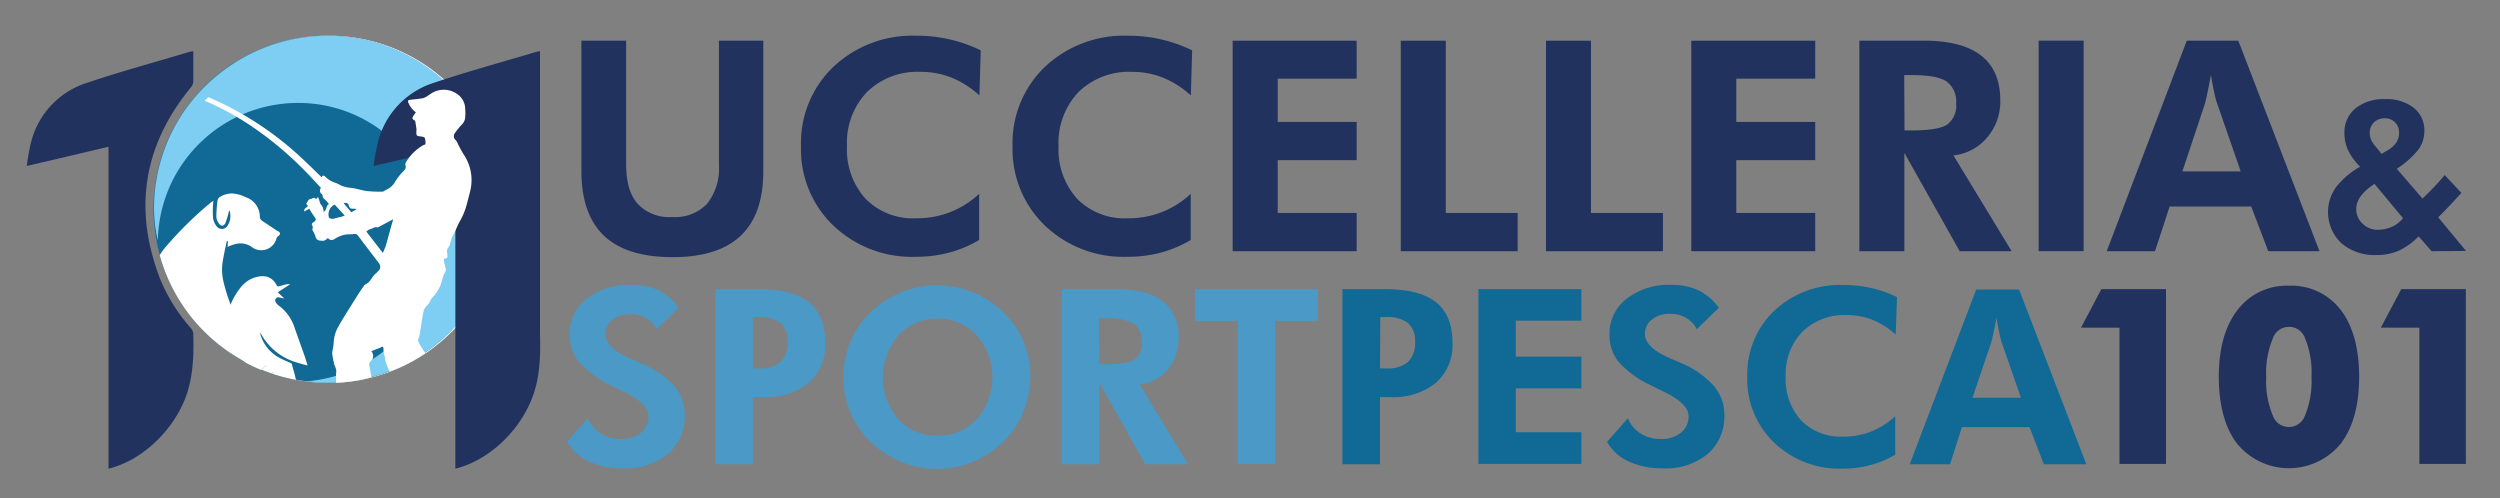
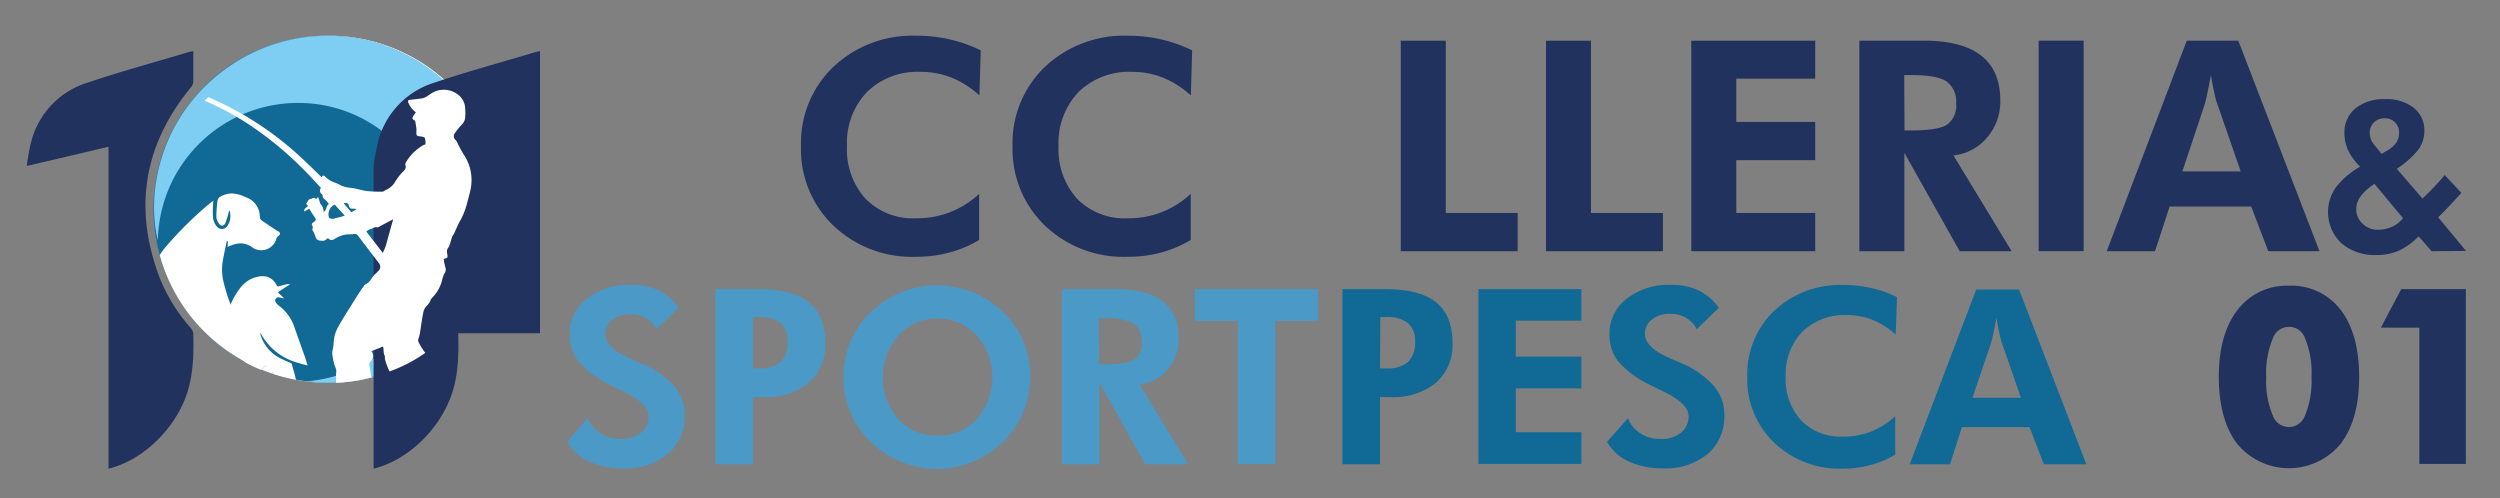
<svg xmlns="http://www.w3.org/2000/svg" id="a8011b82-a325-43e5-bf97-a6504d99f4a2" data-name="Livello 1" viewBox="0 0 350 69.78">
  <rect x="0" y="0" width="350" height="69.78" fill="#808080" stroke="none" />
  <defs>
    <style>.a5330d89-163f-4096-a5c8-0a72d27ed6d5{fill:#21325e;}.adf77d71-14d8-4aab-8dc4-3e03d4c7839f{fill:#4a99c6;}.a1e3419f-3e39-4450-82e1-a00a01e882a6{fill:#106a95;}.f63c7d69-ae37-4294-8af4-da1a6597a794{fill:#fff;}.f558d643-6f4f-4ec3-8375-d942c4b5cf36{fill:#7ecef3;}</style>
  </defs>
-   <path class="a5330d89-163f-4096-a5c8-0a72d27ed6d5" d="M106.86,5.69V24q0,6-3.16,9t-9.52,3q-6.47,0-9.62-3T81.4,24V5.69h6.26V23.05c0,2.43.53,4.26,1.61,5.48a6,6,0,0,0,4.81,1.85A6.16,6.16,0,0,0,99,28.52a8,8,0,0,0,1.65-5.47V5.69Z" />
  <path class="a5330d89-163f-4096-a5c8-0a72d27ed6d5" d="M137.12,13.36a13.13,13.13,0,0,0-3.92-2.5,11.66,11.66,0,0,0-4.31-.8,10.1,10.1,0,0,0-7.51,2.82,10.25,10.25,0,0,0-2.8,7.57,10.27,10.27,0,0,0,2.6,7.38,9.3,9.3,0,0,0,7.08,2.73,12.68,12.68,0,0,0,8.82-3.42l0,6.46a16.73,16.73,0,0,1-4.22,1.77,18,18,0,0,1-4.64.58,15.92,15.92,0,0,1-11.56-4.38,14.77,14.77,0,0,1-4.52-11.12,14.74,14.74,0,0,1,4.53-11.09A16.13,16.13,0,0,1,128.3,5a20.29,20.29,0,0,1,9,2.05Z" />
  <path class="a5330d89-163f-4096-a5c8-0a72d27ed6d5" d="M166.72,13.36a13.3,13.3,0,0,0-3.93-2.5,11.63,11.63,0,0,0-4.31-.8A10.11,10.11,0,0,0,151,12.88a10.29,10.29,0,0,0-2.8,7.57,10.27,10.27,0,0,0,2.6,7.38,9.31,9.31,0,0,0,7.09,2.73,12.63,12.63,0,0,0,8.81-3.42l0,6.46a16.67,16.67,0,0,1-4.21,1.77,18,18,0,0,1-4.64.58,15.93,15.93,0,0,1-11.57-4.38,14.81,14.81,0,0,1-4.52-11.12,14.74,14.74,0,0,1,4.53-11.09A16.13,16.13,0,0,1,157.9,5a20.29,20.29,0,0,1,9,2.05Z" />
-   <polygon class="a5330d89-163f-4096-a5c8-0a72d27ed6d5" points="172.57 35.17 172.57 5.7 189.93 5.7 189.93 11.01 178.88 11.01 178.88 17.07 189.93 17.07 189.93 22.42 178.88 22.42 178.88 29.81 189.93 29.81 189.93 35.17 172.57 35.17" />
  <polygon class="a5330d89-163f-4096-a5c8-0a72d27ed6d5" points="196.11 35.17 196.11 5.7 202.41 5.7 202.41 29.81 212.47 29.81 212.47 35.17 196.11 35.17" />
  <polygon class="a5330d89-163f-4096-a5c8-0a72d27ed6d5" points="216.44 35.17 216.44 5.7 222.74 5.7 222.74 29.81 232.81 29.81 232.81 35.17 216.44 35.17" />
  <polygon class="a5330d89-163f-4096-a5c8-0a72d27ed6d5" points="236.78 35.17 236.78 5.7 254.13 5.7 254.13 11.01 243.08 11.01 243.08 17.07 254.13 17.07 254.13 22.42 243.08 22.42 243.08 29.81 254.13 29.81 254.13 35.17 236.78 35.17" />
  <path class="a5330d89-163f-4096-a5c8-0a72d27ed6d5" d="M281.63,35.17h-7.27L266.61,21.4V35.17h-6.3V5.69h9c3.58,0,6.27.7,8.05,2.09s2.68,3.48,2.68,6.27a7.73,7.73,0,0,1-1.83,5.19,7.13,7.13,0,0,1-4.73,2.52Zm-15-16.91h.95c2.55,0,4.23-.28,5.05-.84a3.27,3.27,0,0,0,1.23-2.91,3.49,3.49,0,0,0-1.32-3.09c-.88-.61-2.53-.91-5-.91h-.95Z" />
  <rect class="a5330d89-163f-4096-a5c8-0a72d27ed6d5" x="285.41" y="5.69" width="6.3" height="29.47" />
  <path class="a5330d89-163f-4096-a5c8-0a72d27ed6d5" d="M294.94,35.17,306.15,5.69h7.21l11.37,29.48h-7.17l-2.39-6.26H303.75l-2.05,6.26ZM313.7,24l-3.3-9.52A11.9,11.9,0,0,1,310,13c-.15-.68-.31-1.52-.47-2.51-.17.95-.34,1.8-.5,2.56s-.28,1.27-.36,1.52L305.53,24Z" />
  <path class="a5330d89-163f-4096-a5c8-0a72d27ed6d5" d="M340.43,35.17l-1.82-2.08a9.56,9.56,0,0,1-2.77,2,7.51,7.51,0,0,1-3.07.61,7.18,7.18,0,0,1-5-1.67,6,6,0,0,1-.74-7.8,11.1,11.1,0,0,1,3.39-2.89A8.16,8.16,0,0,1,328.72,21a5.69,5.69,0,0,1-.5-2.37,4.3,4.3,0,0,1,1.55-3.46,6.29,6.29,0,0,1,4.16-1.29,6.12,6.12,0,0,1,4,1.22,4,4,0,0,1,1.48,3.27,4.36,4.36,0,0,1-.86,2.6,12.37,12.37,0,0,1-3,2.66l3.6,4.17c.62-.59,1.18-1.15,1.69-1.69s1-1.07,1.41-1.61l2.34,2.5c-.5.56-1,1.11-1.53,1.67s-1.09,1.14-1.71,1.75l3.89,4.71Zm-4-4.61-4-4.82-.45.32a6.31,6.31,0,0,0-1.6,1.58,3,3,0,0,0-.51,1.67,2.72,2.72,0,0,0,.89,2,2.93,2.93,0,0,0,2.11.86,4.81,4.81,0,0,0,2-.42,4.06,4.06,0,0,0,1.55-1.21m-3-9,.76-.45A3.84,3.84,0,0,0,335.45,20a2.45,2.45,0,0,0,.42-1.39,2,2,0,0,0-.56-1.48,1.94,1.94,0,0,0-1.44-.57,2.08,2.08,0,0,0-1.52.58,2,2,0,0,0-.58,1.5,2.42,2.42,0,0,0,.16.86,3.08,3.08,0,0,0,.49.81Z" />
  <path class="adf77d71-14d8-4aab-8dc4-3e03d4c7839f" d="M79.39,61.84l2.91-3.29a4.4,4.4,0,0,0,1.77,2.13,5,5,0,0,0,2.74.78,4.51,4.51,0,0,0,2.91-.87,2.87,2.87,0,0,0,1.07-2.34q0-1.74-3.56-3.46l-1.83-.9A13.64,13.64,0,0,1,81,50.62a6,6,0,0,1-1.24-3.8,6.14,6.14,0,0,1,2.4-5,9.61,9.61,0,0,1,6.23-1.94,8.84,8.84,0,0,1,3.83.77A7.71,7.71,0,0,1,95,43.11l-3.09,3a3.83,3.83,0,0,0-1.46-1.59,4.34,4.34,0,0,0-2.2-.53,3.84,3.84,0,0,0-2.51.78,2.49,2.49,0,0,0-1,2q0,2,3.78,3.55l1.15.5A13,13,0,0,1,94.36,54a6.21,6.21,0,0,1,1.49,4.08,6.92,6.92,0,0,1-2.35,5.49,9.28,9.28,0,0,1-6.31,2,11.06,11.06,0,0,1-4.81-1,6.46,6.46,0,0,1-3-2.8" />
  <path class="adf77d71-14d8-4aab-8dc4-3e03d4c7839f" d="M100.13,65V40.48h6q4.81,0,7.11,1.84t2.3,5.68a7,7,0,0,1-2.32,5.59,9.4,9.4,0,0,1-6.41,2H105.4V65Zm5.27-13.42h.75a4.5,4.5,0,0,0,3.11-.89,3.69,3.69,0,0,0,1-2.84,3.3,3.3,0,0,0-1-2.63,4.78,4.78,0,0,0-3.11-.83h-.75Z" />
  <path class="adf77d71-14d8-4aab-8dc4-3e03d4c7839f" d="M144.23,52.77a12.76,12.76,0,0,1-1,5,12.08,12.08,0,0,1-2.82,4.11,13.53,13.53,0,0,1-4.29,2.8,13.09,13.09,0,0,1-9.34.21,13.74,13.74,0,0,1-3.94-2.19,12.43,12.43,0,0,1-4.76-9.89,12.68,12.68,0,0,1,1-5,12.28,12.28,0,0,1,2.84-4.12,13.34,13.34,0,0,1,18.52,0,12.33,12.33,0,0,1,2.83,4.13,12.85,12.85,0,0,1,1,5m-13,8.17a7.17,7.17,0,0,0,5.49-2.33,8.94,8.94,0,0,0,0-11.69,7.53,7.53,0,0,0-11,0,9,9,0,0,0,0,11.72,7.26,7.26,0,0,0,5.55,2.31" />
  <path class="adf77d71-14d8-4aab-8dc4-3e03d4c7839f" d="M166.34,65h-6l-6.44-11.43V65h-5.23V40.48h7.49q4.45,0,6.68,1.73A6.17,6.17,0,0,1,165,47.42a6.45,6.45,0,0,1-1.52,4.31,6,6,0,0,1-3.93,2.09Zm-12.47-14h.79c2.11,0,3.51-.23,4.19-.69a2.71,2.71,0,0,0,1-2.42,2.88,2.88,0,0,0-1.09-2.56,7.78,7.78,0,0,0-4.12-.76h-.79Z" />
  <polygon class="adf77d71-14d8-4aab-8dc4-3e03d4c7839f" points="178.53 44.93 178.53 64.95 173.28 64.95 173.28 44.93 167.29 44.93 167.29 40.48 184.51 40.48 184.51 44.93 178.53 44.93" />
  <path class="a1e3419f-3e39-4450-82e1-a00a01e882a6" d="M187.94,65V40.48h6q4.81,0,7.11,1.84t2.3,5.68a7,7,0,0,1-2.32,5.59,9.4,9.4,0,0,1-6.41,2H193.2V65Zm5.26-13.42H194a4.5,4.5,0,0,0,3.11-.89,3.69,3.69,0,0,0,1-2.84,3.3,3.3,0,0,0-1-2.63,4.78,4.78,0,0,0-3.11-.83h-.76Z" />
  <polygon class="a1e3419f-3e39-4450-82e1-a00a01e882a6" points="206.98 64.95 206.98 40.48 221.39 40.48 221.39 44.89 212.21 44.89 212.21 49.93 221.39 49.93 221.39 54.37 212.21 54.37 212.21 60.51 221.39 60.51 221.39 64.95 206.98 64.95" />
  <path class="a1e3419f-3e39-4450-82e1-a00a01e882a6" d="M225,61.84l2.91-3.29a4.4,4.4,0,0,0,1.77,2.13,5,5,0,0,0,2.74.78,4.49,4.49,0,0,0,2.91-.87,2.87,2.87,0,0,0,1.07-2.34q0-1.74-3.56-3.46c-.77-.37-1.38-.67-1.82-.9a13.7,13.7,0,0,1-4.45-3.27,6,6,0,0,1-1.24-3.8,6.14,6.14,0,0,1,2.4-5,9.63,9.63,0,0,1,6.23-1.94,8.84,8.84,0,0,1,3.83.77,7.71,7.71,0,0,1,2.85,2.44l-3.09,3A3.77,3.77,0,0,0,236,44.47a4.34,4.34,0,0,0-2.2-.53,3.84,3.84,0,0,0-2.51.78,2.49,2.49,0,0,0-1,2q0,2,3.78,3.55l1.15.5A13,13,0,0,1,239.92,54a6.21,6.21,0,0,1,1.49,4.08,6.92,6.92,0,0,1-2.35,5.49,9.27,9.27,0,0,1-6.31,2,11.06,11.06,0,0,1-4.81-1,6.51,6.51,0,0,1-3-2.8" />
  <path class="a1e3419f-3e39-4450-82e1-a00a01e882a6" d="M265.4,46.85a11,11,0,0,0-3.26-2.08,9.65,9.65,0,0,0-3.58-.66,8.39,8.39,0,0,0-6.23,2.34A8.52,8.52,0,0,0,250,52.73a8.51,8.51,0,0,0,2.16,6.13A7.74,7.74,0,0,0,258,61.13a10.83,10.83,0,0,0,3.95-.71,11,11,0,0,0,3.38-2.14l0,5.37a13.56,13.56,0,0,1-3.5,1.47,15.1,15.1,0,0,1-3.85.49,13.24,13.24,0,0,1-9.6-3.64,12.28,12.28,0,0,1-3.76-9.24,12.28,12.28,0,0,1,3.76-9.21,13.43,13.43,0,0,1,9.7-3.62,17.93,17.93,0,0,1,3.84.41,17,17,0,0,1,3.66,1.29Z" />
  <path class="a1e3419f-3e39-4450-82e1-a00a01e882a6" d="M267.36,65l9.31-24.47h6L292.09,65h-5.95l-2-5.2h-9.47L273,65Zm15.57-9.31-2.74-7.9c-.07-.24-.18-.64-.3-1.21s-.25-1.26-.38-2.09q-.22,1.19-.42,2.13c-.13.63-.23,1-.3,1.27l-2.64,7.8Z" />
-   <polygon class="a5330d89-163f-4096-a5c8-0a72d27ed6d5" points="294.67 40.48 294.19 40.48 293.97 40.9 291.91 44.79 291.34 45.87 292.62 45.87 296.73 45.87 296.73 64.2 296.73 64.95 297.52 64.95 302.45 64.95 303.24 64.95 303.24 64.2 303.24 41.23 303.24 40.48 302.45 40.48 294.67 40.48" />
  <path class="a5330d89-163f-4096-a5c8-0a72d27ed6d5" d="M320.46,40a8.66,8.66,0,0,0-7.29,3.5c-1.69,2.24-2.54,5.36-2.54,9.26s.85,7.09,2.53,9.31a9.38,9.38,0,0,0,14.58,0c1.69-2.25,2.54-5.37,2.54-9.29s-.84-7.08-2.51-9.3A8.68,8.68,0,0,0,320.46,40m-2.25,7.33a2.38,2.38,0,0,1,2.25-1.57,2.34,2.34,0,0,1,2.22,1.54,12.47,12.47,0,0,1,.93,5.43,12.71,12.71,0,0,1-.93,5.49,2.38,2.38,0,0,1-4.47,0,12.36,12.36,0,0,1-.94-5.41,12.51,12.51,0,0,1,.94-5.46" />
  <polygon class="a5330d89-163f-4096-a5c8-0a72d27ed6d5" points="344.43 40.48 336.65 40.48 336.17 40.48 335.95 40.9 333.89 44.79 333.32 45.87 334.6 45.87 338.71 45.87 338.71 64.2 338.71 64.95 339.5 64.95 344.43 64.95 345.22 64.95 345.22 64.2 345.22 41.23 345.22 40.48 344.43 40.48" />
  <path class="f63c7d69-ae37-4294-8af4-da1a6597a794" d="M45.88,5A24.29,24.29,0,0,0,34.34,50.68c-.09-.06,0-.06-.21-.23-.81-.38-.53-1.07-1.08-1.76a5.77,5.77,0,0,1-1.32-3.75,5.4,5.4,0,0,1,.52-2.16,10,10,0,0,1,1.52-2.63,4.17,4.17,0,0,1,1.9-1.33c1.25-.38,2.45-.31,3.19,1.24.58,0,1.11-.4,1.81-.31l-1.74,1.13.92.88,0,0-.72-.16a.44.44,0,0,0-.48.68,1.66,1.66,0,0,0,.39.44A6.25,6.25,0,0,1,41.25,46c.51,1.4,1,2.8,1.49,4.2l0,.05c.09.27.18.56.29.93-.42-.1-.84-.22-1.24-.35a8.34,8.34,0,0,1-5.37-4.25.79.79,0,0,0,0,.22,5.41,5.41,0,0,0,2.67,3.3,15.82,15.82,0,0,0,1.45.67c.11.06.26.14.3.24l.07.25c.14.48.27,1,.42,1.52h0l0,.1c0,.1.07.19.1.28A24.3,24.3,0,1,0,45.88,5" />
  <path class="a1e3419f-3e39-4450-82e1-a00a01e882a6" d="M70.63,29.28A20.86,20.86,0,1,1,49.78,8.43,20.86,20.86,0,0,1,70.63,29.28" />
  <path class="a1e3419f-3e39-4450-82e1-a00a01e882a6" d="M65.71,43C62.28,48.73,53.3,55.15,41.8,53.22a24.27,24.27,0,1,1,23-39,19.46,19.46,0,0,0-15-4.5,18.89,18.89,0,0,0-13.53,8,19.41,19.41,0,0,0,2,25.1A19.63,19.63,0,0,0,65.71,43" />
  <path class="f558d643-6f4f-4ec3-8375-d942c4b5cf36" d="M22.1,33.66c-1.64-6.48.17-17.38,9.67-24.14A24.28,24.28,0,1,1,42.9,53.38,20,20,0,0,0,57,45.93a18.86,18.86,0,0,0,3.93-15.2A19.4,19.4,0,0,0,41.71,14.41,19.63,19.63,0,0,0,22.1,33.66" />
  <path class="a5330d89-163f-4096-a5c8-0a72d27ed6d5" d="M15.19,65.61V20.55L3.75,23.24a29.55,29.55,0,0,1,.61-3.37,11.69,11.69,0,0,1,7.84-8.28C16.92,10,21.72,8.7,26.49,7.27a4.67,4.67,0,0,1,.57-.1c0,1.47,0,2.9,0,4.32a1.54,1.54,0,0,1-.4.82c-6.61,8.1-8,17-4.24,26.75a24.3,24.3,0,0,0,4.21,6.78,1.56,1.56,0,0,1,.43.82c.08,3.15,0,6.28-1.19,9.28-1.89,4.63-6.16,8.58-10.66,9.67" />
-   <path class="a5330d89-163f-4096-a5c8-0a72d27ed6d5" d="M75.6,46.66V11.33h0c0-1.37,0-2.74,0-4.16a4.84,4.84,0,0,0-.56.1C70.28,8.7,65.48,10,60.75,11.59a11.69,11.69,0,0,0-7.83,8.28,31.83,31.83,0,0,0-.62,3.37l11.45-2.69V65.61c4.5-1.09,8.77-5,10.66-9.67,1.22-3,1.27-6.13,1.19-9.28" />
+   <path class="a5330d89-163f-4096-a5c8-0a72d27ed6d5" d="M75.6,46.66V11.33h0c0-1.37,0-2.74,0-4.16a4.84,4.84,0,0,0-.56.1C70.28,8.7,65.48,10,60.75,11.59a11.69,11.69,0,0,0-7.83,8.28,31.83,31.83,0,0,0-.62,3.37V65.61c4.5-1.09,8.77-5,10.66-9.67,1.22-3,1.27-6.13,1.19-9.28" />
  <path class="f63c7d69-ae37-4294-8af4-da1a6597a794" d="M53.29,48.65c.64-.46.23.56.58,1.19a.61.61,0,0,1,0,.33A8.25,8.25,0,0,0,54.54,52a20.85,20.85,0,0,0,5-2.6c-.13-.15-1.1-1.52-1-1.83s.19-.61.25-.92c.16-1,.28-2,.48-2.94a1.78,1.78,0,0,1,.45-.87,2.28,2.28,0,0,0,.52-.72,1.2,1.2,0,0,1,.24-.41,5.32,5.32,0,0,0,1.44-2.6,3.89,3.89,0,0,1,.34-.9.8.8,0,0,0,.12-.67c-.08-.31-.15-.62-.22-.94,0-.11,0-.23-.06-.35.61-.15.6-.15.5-.8a1,1,0,0,1,.06-.64c.52-.61.38-1.52.93-2.11,0,0,0,0,0-.05.26-.54.47-1.11.77-1.64a9.71,9.71,0,0,0,1-2.44c.14-.56.3-1.12.43-1.68a6.4,6.4,0,0,0-.89-5.29,17.68,17.68,0,0,1-.92-1.72,1.09,1.09,0,0,0-.19-.27.71.71,0,0,1-.09-1,11.8,11.8,0,0,1,1-1.22,1.52,1.52,0,0,0,.43-1,6.86,6.86,0,0,0,0-1.11A2.56,2.56,0,0,0,64,13.16,3.23,3.23,0,0,0,60.51,13c-.27.16-.52.36-.8.52a1.91,1.91,0,0,1-.59.25c-.54.08-1.09.13-1.64.2-.37,0-.44.17-.26.51a3,3,0,0,0,1,1.24c-.62.87-.62.87-.09,1.2.06.37.11.7.16,1a2.3,2.3,0,0,1,0,.52c0,.47,0,.6.5.65.72.09.72.09.78.81,0,.07,0,.15,0,.25s-.16.1-.25.14a6.62,6.62,0,0,0-2.52,2.49c-.22.47.39.56-.47,1.34a7.93,7.93,0,0,0-1.09,1.46,2.72,2.72,0,0,1-1.19,1c-.18.07-.33.25-.5.25a17.33,17.33,0,0,1-2.16-.08c-.76-.1-1.5-.36-2.26-.45a4.77,4.77,0,0,1-1.4-.33,6,6,0,0,0-.72-.36,3.5,3.5,0,0,1-1.49-.89c-.22-.2-.38-.16-.48.11-.87-.84-1.7-1.67-2.56-2.47a44.9,44.9,0,0,0-12.3-8.31l-1-.45-.53.5a39.7,39.7,0,0,1,6.22,3.34A48.86,48.86,0,0,1,43,24.24c.65.67,1.28,1.37,1.94,2.07a.58.58,0,0,0,.12.87.38.38,0,0,1,.11.24.57.57,0,0,0,.3.49,3.63,3.63,0,0,1,.58.67c-.45.2-.24.86-.76,1.07a1.45,1.45,0,0,0-.42-1.09,1.39,1.39,0,0,1-.14-.42l-.2-.55-.3.29c-.26-.41-.54,0-.81,0s-.35.43-.56.64l.25.31c-.16.27-.58.29-.52.78l.71-.38c.13.22.26.44.4.65s.29.42.43.64.07.4-.18.55-.41.32-.17.62a.3.3,0,0,1,0,.21.45.45,0,0,0,.06.48,4.38,4.38,0,0,1,.37.86.63.63,0,0,0,.6.44,1.55,1.55,0,0,0,.61,0,2.19,2.19,0,0,0,.49-.36c.32.4.67.34,1,.09a4,4,0,0,1,.72-.36,3.89,3.89,0,0,1,.81-.22c.39-.05.79,0,1.18-.08a.52.52,0,0,1,.48.22c1,1.32,2,2.63,3,3.94a.77.77,0,0,1-.11,1c-.13.12-.23.26-.37.37-.55.43-.74,1.23-1.45,1.52a.94.94,0,0,0-.28.31c-.22.3-.43.6-.63.91-.73,1.16-1.46,2.32-2.18,3.49-.3.48-.59,1-.84,1.46a4.82,4.82,0,0,0-.53,2.12,7,7,0,0,1-.14.9,2.2,2.2,0,0,0-.05.62c.05.39.14.78.22,1.17a2.72,2.72,0,0,0,.19.59,1.53,1.53,0,0,1,.11,1c0,.08,0,1.13,0,1.21A20.85,20.85,0,0,0,52,52.82s-.26-1.52-.27-1.54a.69.69,0,0,1,.21-.76.89.89,0,0,0,.22-1.05c0-.1-.1-.19-.16-.31M47.82,30.34c-.3.08-.61.13-.9.22a.94.94,0,0,1-.85-.06,1.52,1.52,0,0,1,.78-1.86l1.41,1.53c-.23.09-.33.14-.44.17m1.36-.62-1.07-1.27c.44-.1.6,0,.69.23.17.52.21.54.72.54a1.07,1.07,0,0,1,.41.06l-.75.44m5.46,2.42c-.21.75-.41,1.51-.63,2.27-.1.31-.24.6-.41,1l-2.32-3c.19-.12.33-.28.5-.31.36-.06.65-.4,1.06-.26.09,0,.22-.09.33-.15l1.88-1c-.15.54-.29,1-.41,1.45" />
  <path class="f63c7d69-ae37-4294-8af4-da1a6597a794" d="M38.91,32.39c-.73-.49-1.48-1-2.21-1.47a.75.75,0,0,1-.32-.49,2.9,2.9,0,0,0-2-2.83,4.75,4.75,0,0,0-1.82-.51,3.09,3.09,0,0,0-1.74.47.73.73,0,0,0-.35.41,18.59,18.59,0,0,0-.18,2.35,1.7,1.7,0,0,0,.38,1c.31.39.68.35.89-.11a11,11,0,0,0,.47-1.54.87.87,0,0,1,.08-.26,2.49,2.49,0,0,1-.27,2.22.92.92,0,0,1-1.49.08,2.43,2.43,0,0,1-.52-1.17,11.58,11.58,0,0,1,0-1.86,4.89,4.89,0,0,1,.05-.57c-.22.16-.38.25-.51.36A52.75,52.75,0,0,0,23,34.8a9.47,9.47,0,0,0-.64.92,24.11,24.11,0,0,0,12.11,15c-.42-2.13-1.33-6.23-1.45-6.41a23.63,23.63,0,0,1-1.71-4.78,7.25,7.25,0,0,1-.08-3.21c.15-.85.34-1.7.51-2.55l.17,0-.05.8c.26-.11.47-.21.69-.28a4.05,4.05,0,0,1,.64-.17,2.72,2.72,0,0,1,2,.42,2.2,2.2,0,0,0,3.53-1.21.47.47,0,0,1,.17-.22c.42-.32.42-.48,0-.79" />
  <path class="f63c7d69-ae37-4294-8af4-da1a6597a794" d="M34.61,50.82a14.11,14.11,0,0,0,1.85.87l.17.07h0a22.83,22.83,0,0,1-2.29-1.08l.27.14" />
  <path class="f63c7d69-ae37-4294-8af4-da1a6597a794" d="M38.13,52.13a.53.53,0,0,1-.37-.26l-.06-.1c-.13-.2-.28-.4-.43-.63-.22.16-.43.46-.64.62.58.24,1.17.45,1.78.65l-.1-.24-.18,0" />
  <path class="f63c7d69-ae37-4294-8af4-da1a6597a794" d="M41.36,52.8h0c-.15-.55-.28-1-.42-1.52L40.87,51c0-.1-.19-.18-.3-.24a15.82,15.82,0,0,1-1.45-.67,5.41,5.41,0,0,1-2.67-3.3.79.79,0,0,1,0-.22,8.34,8.34,0,0,0,5.37,4.25c.4.13.82.25,1.24.35-.11-.37-.2-.66-.29-.93l0-.05c-.49-1.4-1-2.8-1.49-4.2A6.25,6.25,0,0,0,39,42.76a1.66,1.66,0,0,1-.39-.44.44.44,0,0,1,.48-.68l.72.16,0,0-.92-.88,1.74-1.13c-.7-.09-1.23.3-1.81.31-.74-1.55-1.94-1.62-3.19-1.24a4.17,4.17,0,0,0-1.9,1.33,10,10,0,0,0-1.52,2.63,5.4,5.4,0,0,0-.52,2.16,5.77,5.77,0,0,0,1.32,3.75c.55.69.27,1.38,1.08,1.76.17.17.12.17.21.23a22.83,22.83,0,0,0,2.29,1.08c.21-.16.42-.46.64-.62.15.23.3.43.43.63l.06.1a.53.53,0,0,0,.37.26l.18,0,.1.24a24.33,24.33,0,0,0,3.08.77c0-.09-.06-.18-.1-.28l0-.1" />
</svg>